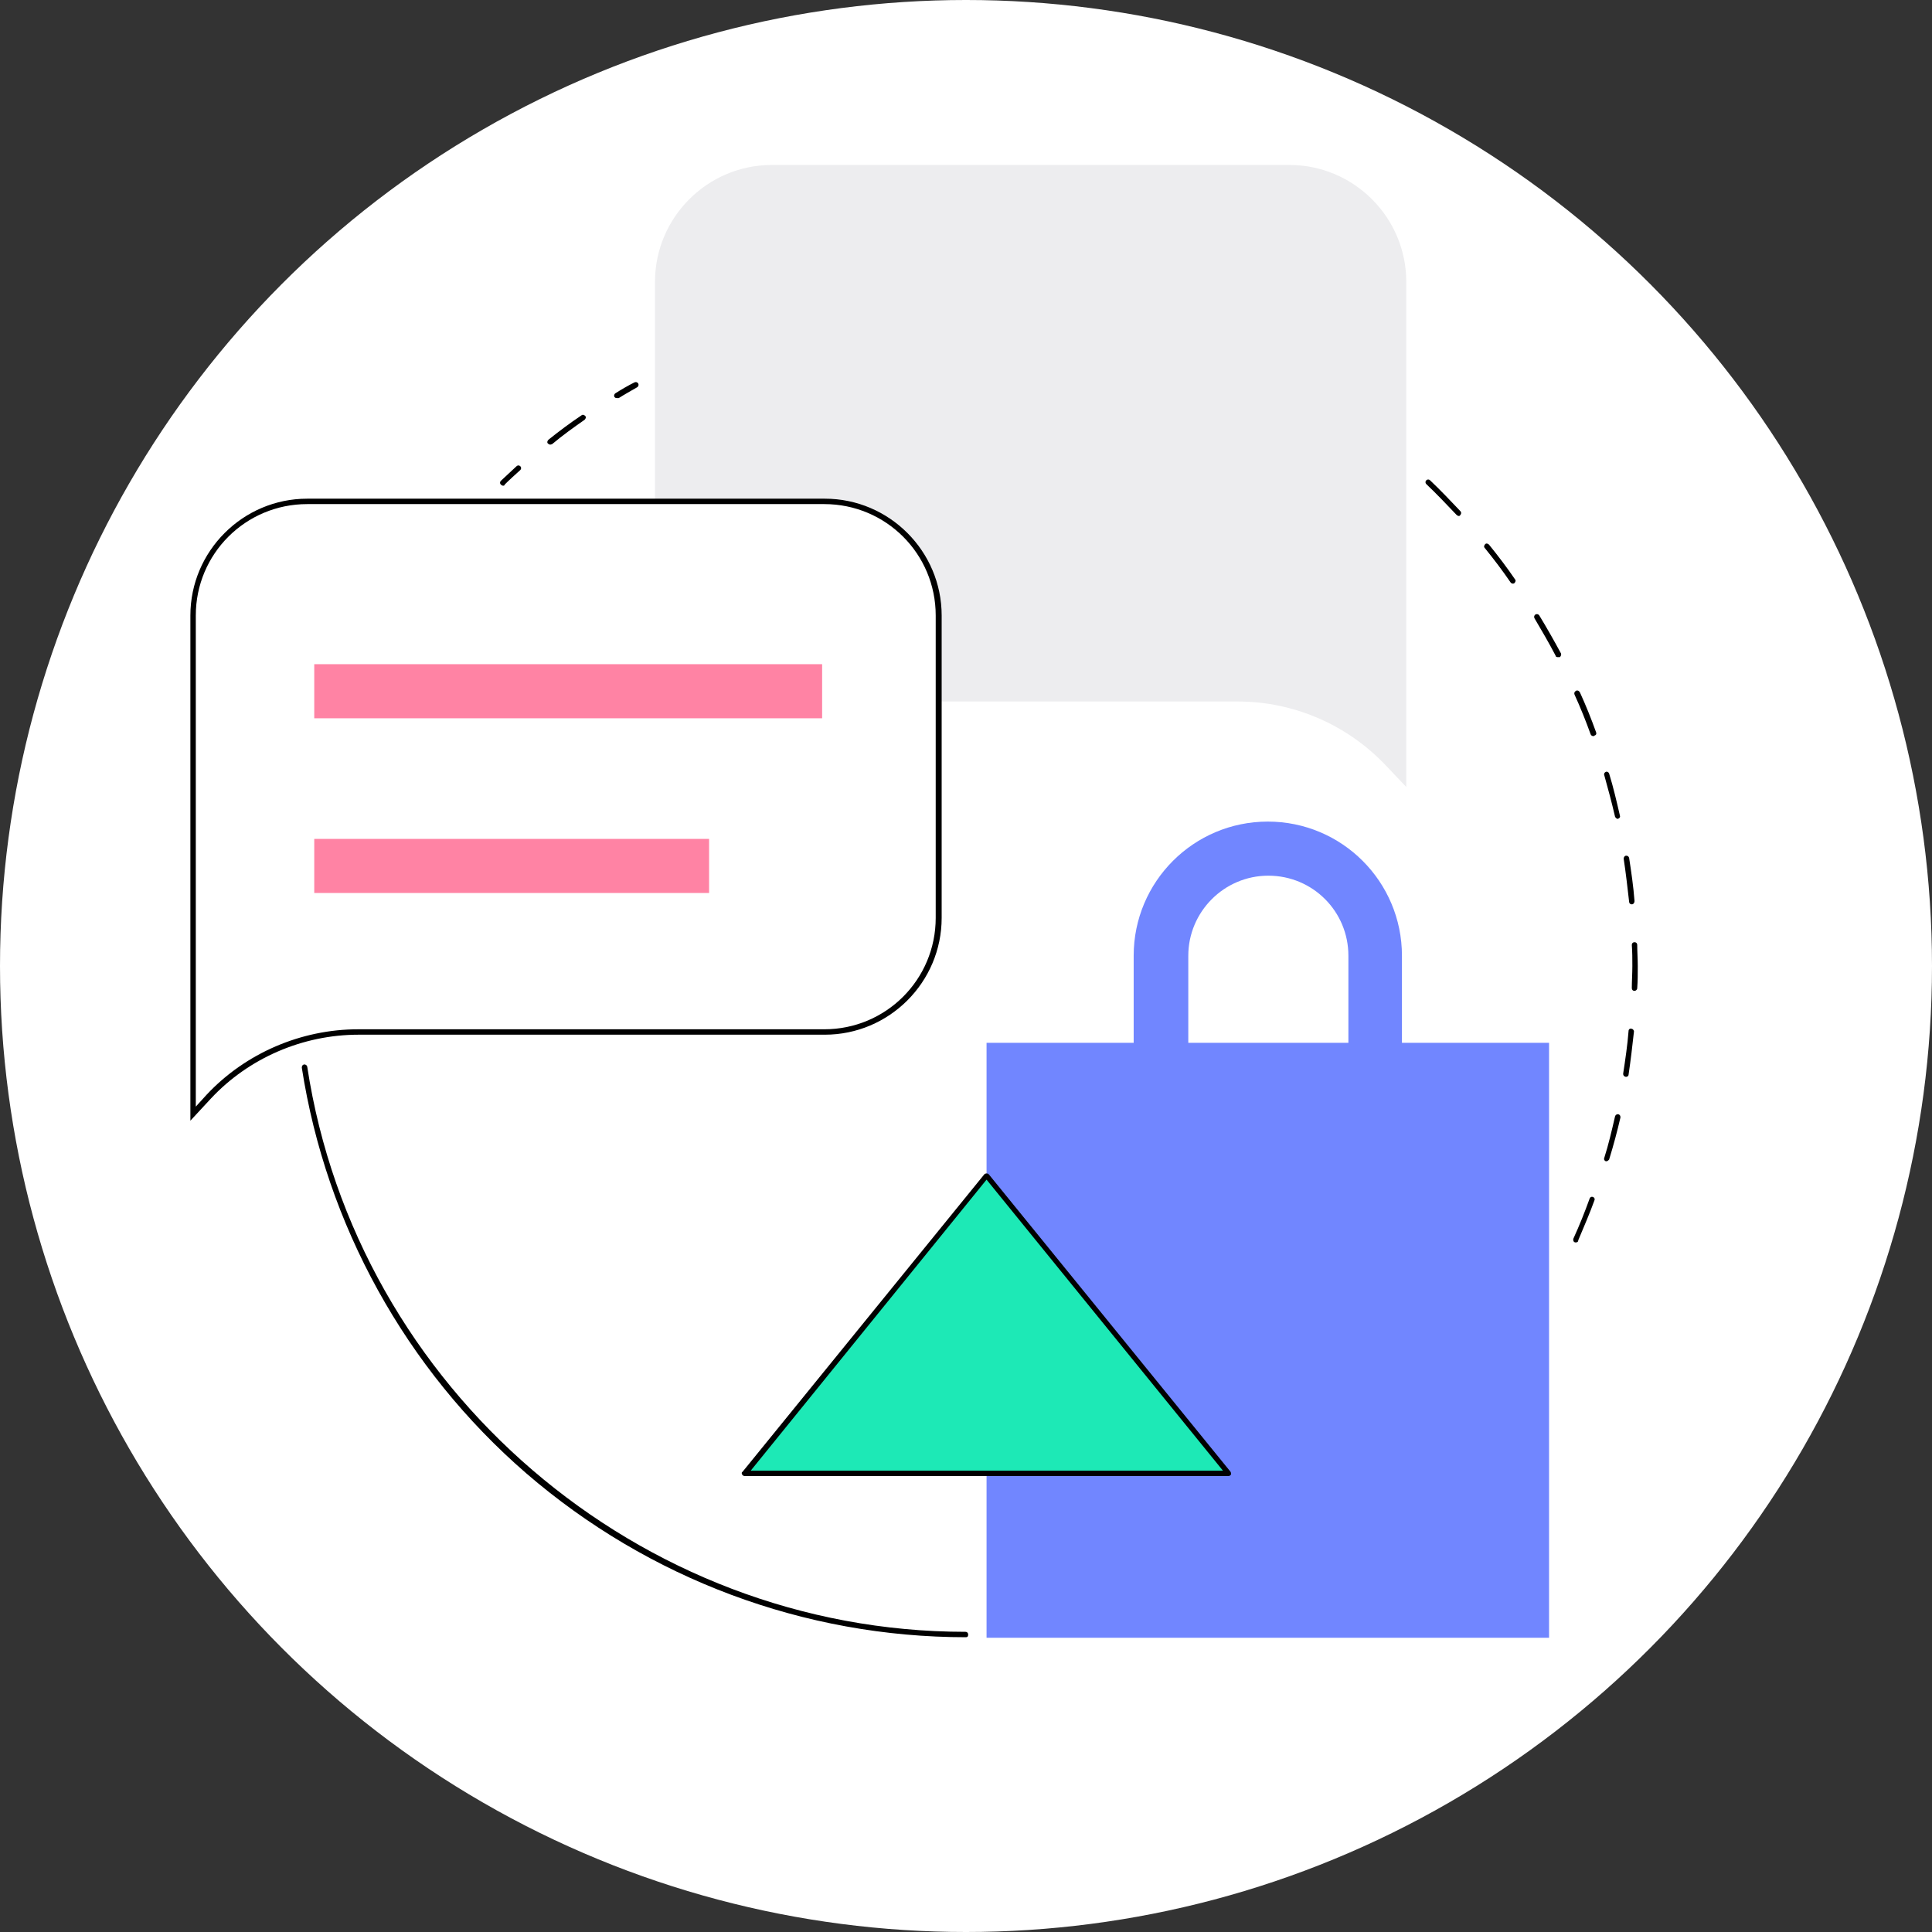
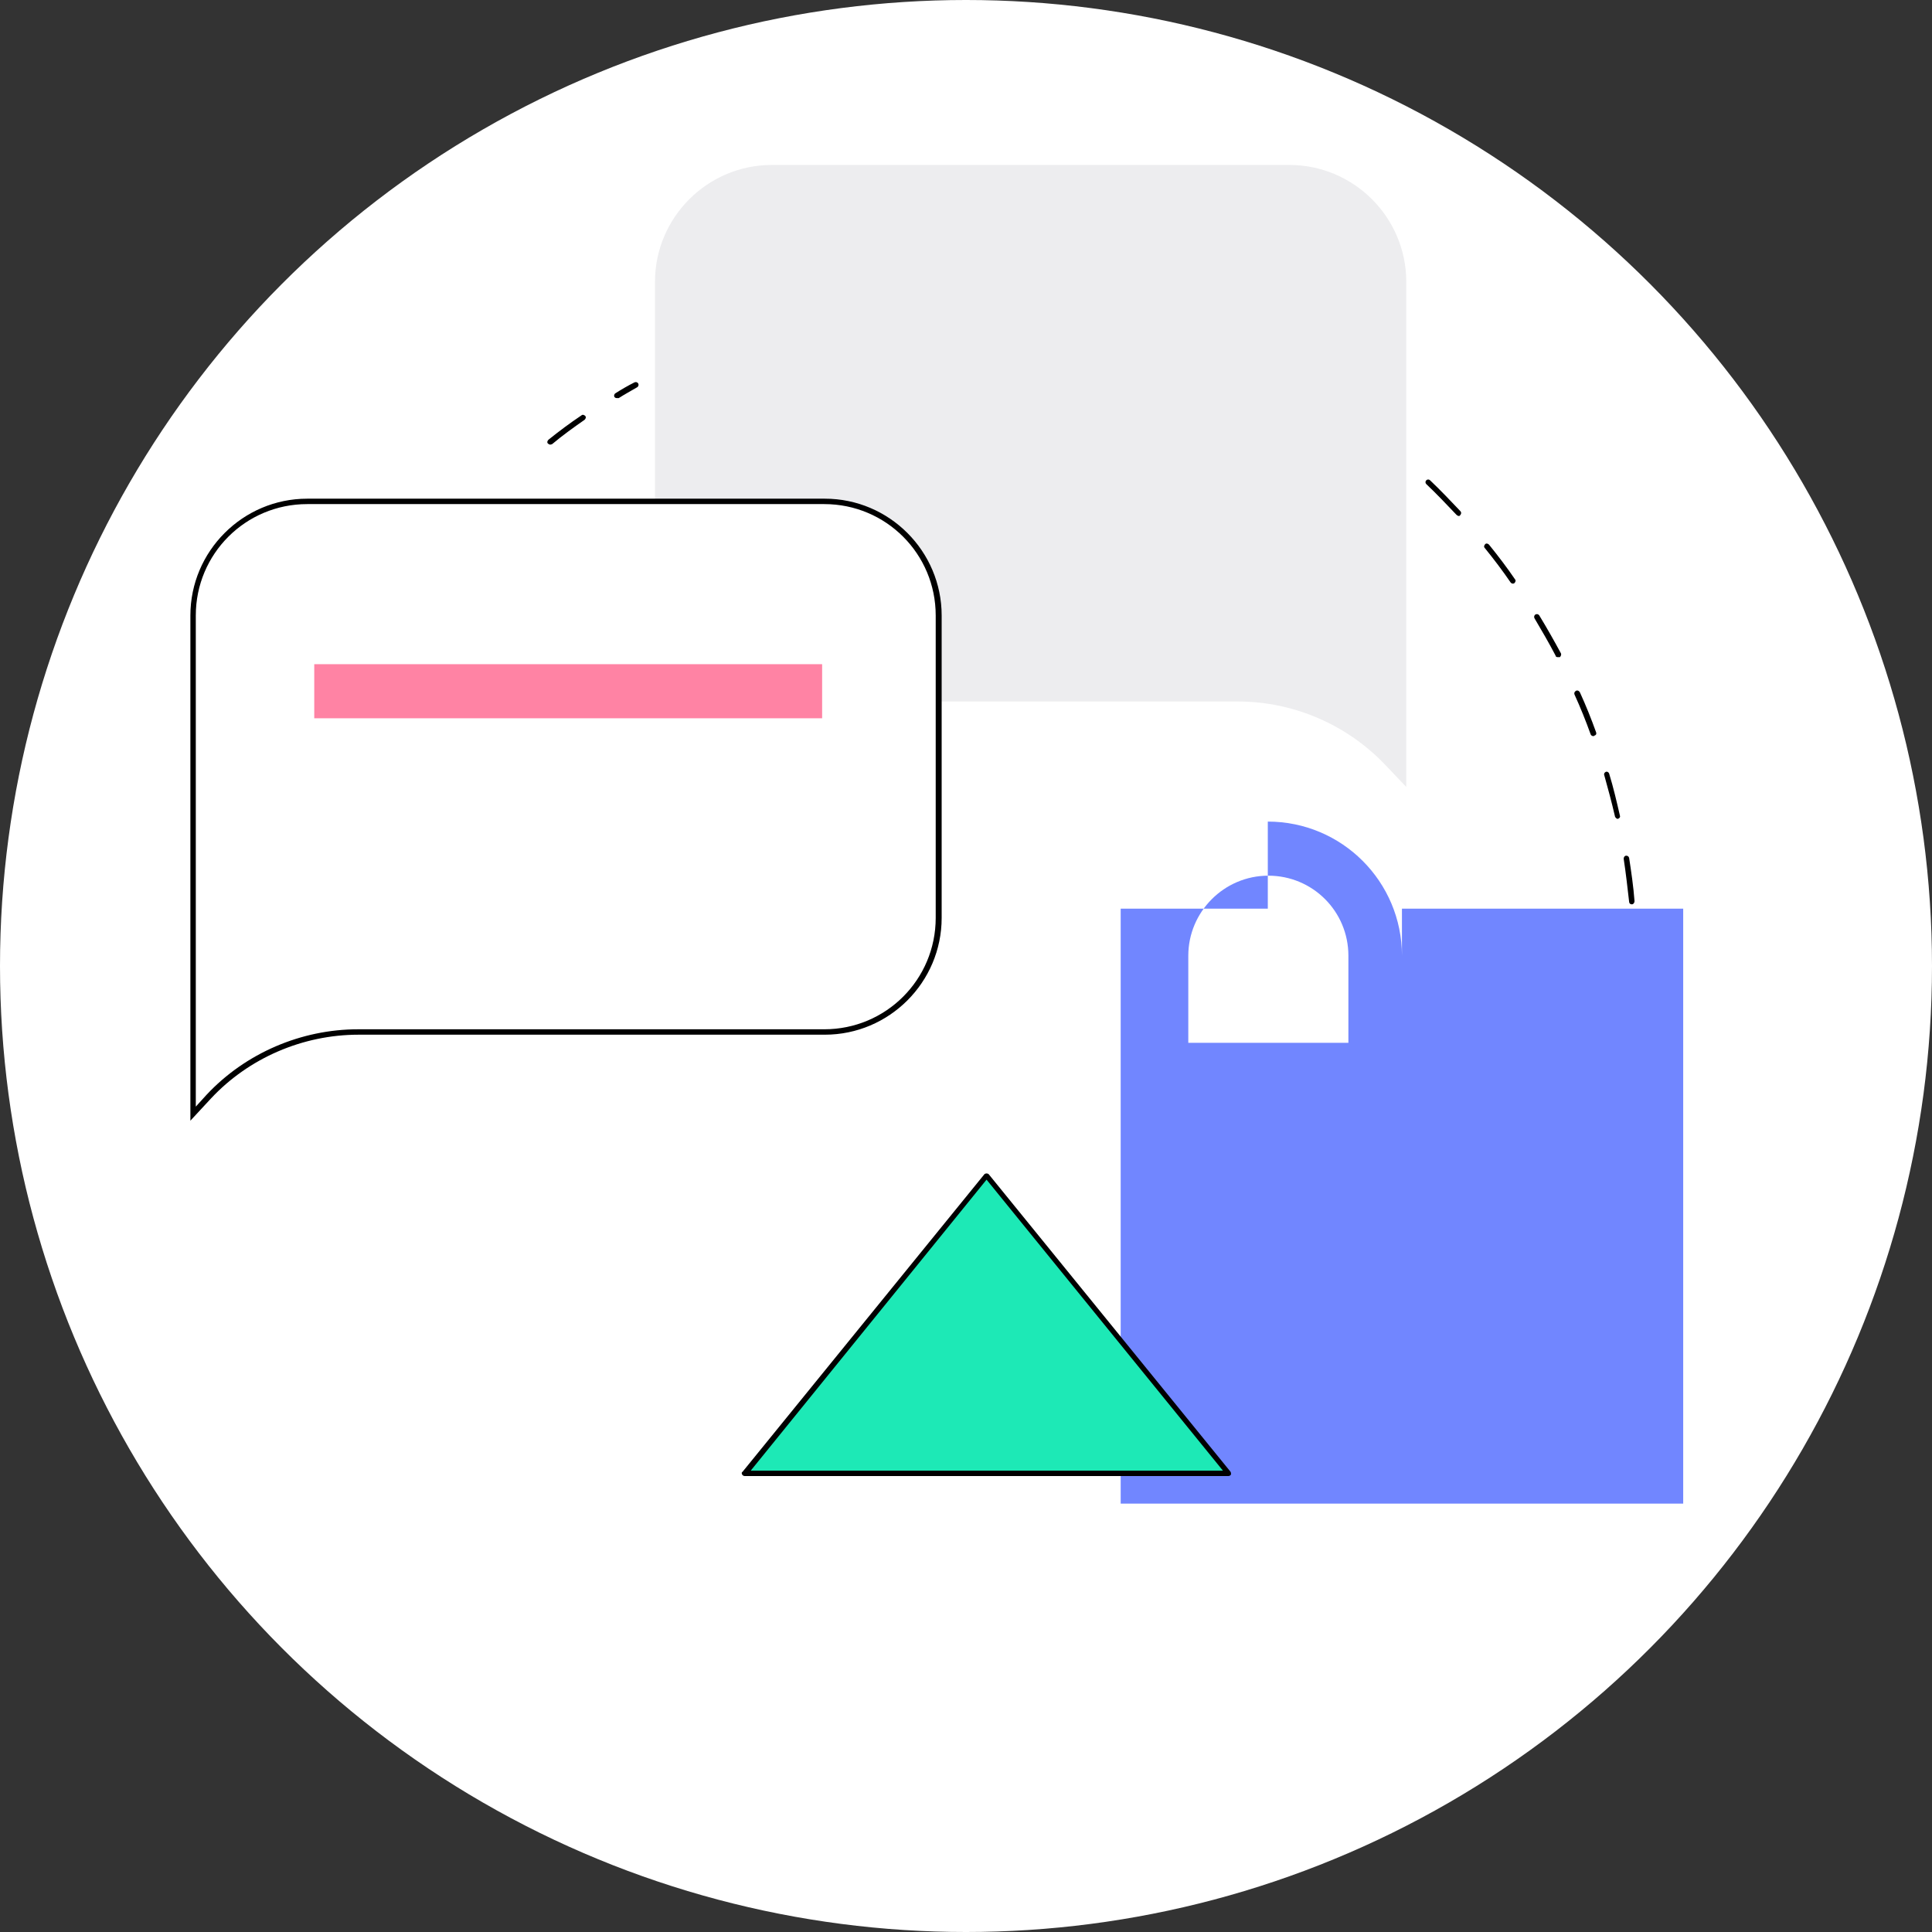
<svg xmlns="http://www.w3.org/2000/svg" version="1.1" id="Layer_1" x="0px" y="0px" viewBox="0 0 357.2 357.2" style="enable-background:new 0 0 357.2 357.2;" width="368px" height="368px" xml:space="preserve">
  <rect x="0" y="0" width="357.2" height="357.2" fill="#333333" stroke="none" />
  <style type="text/css">
	.st0{fill:#FFFFFF;}
	.st1{fill:#7186FF;}
	.st2{fill:#EDEDEF;}
	.st3{fill:#FF83A4;}
	.st4{fill:#1DE9B6;}
</style>
  <g>
    <circle class="st0" cx="178.6" cy="178.6" r="178.6" />
  </g>
  <g>
    <g>
      <path d="M291.4,229.7c-0.1,0-0.1,0-0.2,0c-0.3-0.1-0.4-0.4-0.3-0.7c1.1-2.4,2.1-4.9,3-7.4c0.1-0.3,0.4-0.4,0.6-0.3    c0.3,0.1,0.4,0.4,0.3,0.6c-0.9,2.5-2,5-3,7.4C291.8,229.6,291.6,229.7,291.4,229.7z M297,214.7c0,0-0.1,0-0.1,0    c-0.3-0.1-0.4-0.4-0.3-0.6c0.8-2.5,1.4-5.1,2-7.7c0.1-0.3,0.3-0.4,0.6-0.4c0.3,0.1,0.4,0.3,0.4,0.6c-0.6,2.6-1.3,5.2-2.1,7.8    C297.4,214.5,297.2,214.7,297,214.7z M300.6,199.1C300.6,199.1,300.6,199.1,300.6,199.1c-0.4-0.1-0.5-0.3-0.5-0.6    c0.4-2.6,0.8-5.3,1-7.9c0-0.3,0.3-0.5,0.5-0.4c0.3,0,0.5,0.3,0.5,0.5c-0.3,2.7-0.6,5.3-1,8C301.1,198.9,300.9,199.1,300.6,199.1z     M302.2,183.2C302.2,183.2,302.2,183.2,302.2,183.2c-0.3,0-0.5-0.2-0.5-0.5c0-1.3,0.1-2.7,0.1-4.1c0-1.3,0-2.6-0.1-3.9    c0-0.3,0.2-0.5,0.5-0.5c0,0,0,0,0,0c0.3,0,0.5,0.2,0.5,0.5c0,1.3,0.1,2.6,0.1,3.9c0,1.4,0,2.8-0.1,4.1    C302.7,183,302.4,183.2,302.2,183.2z M301.7,167.2c-0.3,0-0.5-0.2-0.5-0.5c-0.3-2.6-0.6-5.3-1-7.9c0-0.3,0.1-0.5,0.4-0.6    c0.3,0,0.5,0.1,0.6,0.4c0.4,2.6,0.8,5.3,1,8C302.2,166.9,302,167.2,301.7,167.2C301.7,167.2,301.7,167.2,301.7,167.2z     M299.1,151.4c-0.2,0-0.4-0.2-0.5-0.4c-0.6-2.6-1.3-5.2-2-7.7c-0.1-0.3,0.1-0.5,0.3-0.6c0.3-0.1,0.5,0.1,0.6,0.3    c0.8,2.6,1.4,5.2,2,7.8c0.1,0.3-0.1,0.5-0.4,0.6C299.2,151.4,299.2,151.4,299.1,151.4z M294.6,136.1c-0.2,0-0.4-0.1-0.5-0.3    c-0.9-2.5-1.9-5-3-7.4c-0.1-0.3,0-0.5,0.3-0.7c0.3-0.1,0.5,0,0.7,0.3c1.1,2.4,2.1,4.9,3,7.4c0.1,0.3,0,0.5-0.3,0.6    C294.7,136.1,294.6,136.1,294.6,136.1z M288,121.5c-0.2,0-0.4-0.1-0.4-0.3c-1.2-2.3-2.6-4.7-3.9-6.9c-0.1-0.2-0.1-0.5,0.2-0.7    c0.2-0.1,0.5-0.1,0.7,0.2c1.4,2.3,2.7,4.6,4,7c0.1,0.2,0,0.5-0.2,0.7C288.2,121.5,288.1,121.5,288,121.5z M279.7,107.9    c-0.2,0-0.3-0.1-0.4-0.2c-1.5-2.2-3.1-4.3-4.8-6.4c-0.2-0.2-0.1-0.5,0.1-0.7c0.2-0.2,0.5-0.1,0.7,0.1c1.7,2.1,3.3,4.2,4.8,6.4    c0.2,0.2,0.1,0.5-0.1,0.7C279.9,107.9,279.8,107.9,279.7,107.9z M269.7,95.4c-0.1,0-0.3-0.1-0.4-0.2c-1.8-1.9-3.7-3.9-5.6-5.7    c-0.2-0.2-0.2-0.5,0-0.7c0.2-0.2,0.5-0.2,0.7,0c1.9,1.8,3.8,3.8,5.6,5.7c0.2,0.2,0.2,0.5,0,0.7C269.9,95.4,269.8,95.4,269.7,95.4z    " />
    </g>
    <g>
      <g>
-         <path d="M93,89.8c-0.1,0-0.3-0.1-0.4-0.2c-0.2-0.2-0.2-0.5,0-0.7c1-0.9,1.9-1.8,2.9-2.7c0.2-0.2,0.5-0.2,0.7,0     c0.2,0.2,0.2,0.5,0,0.7c-1,0.9-2,1.8-2.9,2.7C93.3,89.8,93.1,89.8,93,89.8z" />
-       </g>
+         </g>
      <g>
        <path d="M101.7,82.2c-0.1,0-0.3-0.1-0.4-0.2c-0.2-0.2-0.1-0.5,0.1-0.7c2-1.6,4-3.1,6.1-4.5c0.2-0.2,0.5-0.1,0.7,0.1     c0.2,0.2,0.1,0.5-0.1,0.7c-2,1.4-4.1,2.9-6,4.5C101.9,82.2,101.8,82.2,101.7,82.2z" />
      </g>
      <g>
        <path d="M114,73.6c-0.2,0-0.3-0.1-0.4-0.2c-0.1-0.2-0.1-0.5,0.2-0.7c1.1-0.7,2.3-1.4,3.5-2c0.2-0.1,0.5-0.1,0.7,0.2     c0.1,0.2,0.1,0.5-0.2,0.7c-1.2,0.7-2.3,1.3-3.4,2C114.2,73.6,114.1,73.6,114,73.6z" />
      </g>
    </g>
    <g>
-       <path d="M178.6,302.7c-29.9,0-58.7-10.8-81.3-30.3c-22.3-19.3-37-46-41.5-75c0-0.3,0.1-0.5,0.4-0.6c0.3,0,0.5,0.1,0.6,0.4    c9.1,59.6,61.4,104.5,121.7,104.5c0.3,0,0.5,0.2,0.5,0.5S178.9,302.7,178.6,302.7z" />
-     </g>
+       </g>
  </g>
-   <path class="st1" d="M259.2,192.8v-16.1c0-13.7-11.1-24.8-24.8-24.8s-24.8,11.1-24.8,24.8v16.1h-27.2v110h104v-110H259.2z   M219.7,176.7c0-8.1,6.6-14.8,14.8-14.8s14.8,6.6,14.8,14.8v16.1h-29.6V176.7z" />
+   <path class="st1" d="M259.2,192.8v-16.1c0-13.7-11.1-24.8-24.8-24.8v16.1h-27.2v110h104v-110H259.2z   M219.7,176.7c0-8.1,6.6-14.8,14.8-14.8s14.8,6.6,14.8,14.8v16.1h-29.6V176.7z" />
  <g>
    <g>
      <g>
        <path class="st2" d="M142.7,129.1h86.2c10.5,0,20.5,4.3,27.7,12l2.9,3.1V52.1c0-11.7-9.4-21.1-21.1-21.1h-95.7     c-11.7,0-21.1,9.4-21.1,21.1V108C121.6,119.7,131.1,129.1,142.7,129.1z" />
      </g>
      <g>
        <path class="st2" d="M260,145.5l-3.8-4c-7.1-7.5-17-11.8-27.3-11.8h-86.2c-11.9,0-21.6-9.7-21.6-21.6V52.1     c0-11.9,9.7-21.6,21.6-21.6h95.7c11.9,0,21.6,9.7,21.6,21.6V145.5z M142.7,31.5c-11.4,0-20.6,9.2-20.6,20.6V108     c0,11.4,9.2,20.6,20.6,20.6h86.2c10.6,0,20.8,4.4,28,12.1l2,2.2V52.1c0-11.4-9.2-20.6-20.6-20.6H142.7z" />
      </g>
    </g>
  </g>
  <g>
    <g>
      <g>
        <path class="st0" d="M152.5,190.8H66.3c-10.5,0-20.5,4.3-27.7,12l-2.9,3.1v-92.1c0-11.7,9.4-21.1,21.1-21.1h95.7     c11.7,0,21.1,9.4,21.1,21.1v55.9C173.6,181.4,164.1,190.8,152.5,190.8z" />
      </g>
      <g>
        <path d="M35.2,207.2v-93.4c0-11.9,9.7-21.6,21.6-21.6h95.7c11.9,0,21.6,9.7,21.6,21.6v55.9c0,11.9-9.7,21.6-21.6,21.6H66.3     c-10.3,0-20.3,4.3-27.3,11.8L35.2,207.2z M56.8,93.2c-11.4,0-20.6,9.2-20.6,20.6v90.8l2-2.2c7.2-7.7,17.5-12.1,28-12.1h86.2     c11.4,0,20.6-9.2,20.6-20.6v-55.9c0-11.4-9.2-20.6-20.6-20.6H56.8z" />
      </g>
    </g>
    <g>
      <rect x="58.1" y="122.8" class="st3" width="93.9" height="10" />
    </g>
    <g>
-       <rect x="58.1" y="155.1" class="st3" width="73" height="10" />
-     </g>
+       </g>
  </g>
  <g>
    <g>
      <polygon class="st4" points="137.7,272.4 182.4,217.4 227.1,272.4   " />
    </g>
    <g>
      <path d="M227.1,272.9h-89.4c-0.2,0-0.4-0.1-0.5-0.3c-0.1-0.2-0.1-0.4,0.1-0.5l44.7-55c0.2-0.2,0.6-0.2,0.8,0l44.7,55    c0.1,0.1,0.1,0.4,0.1,0.5C227.5,272.8,227.3,272.9,227.1,272.9z M138.8,271.9h87.3l-43.7-53.8L138.8,271.9z" />
    </g>
  </g>
</svg>